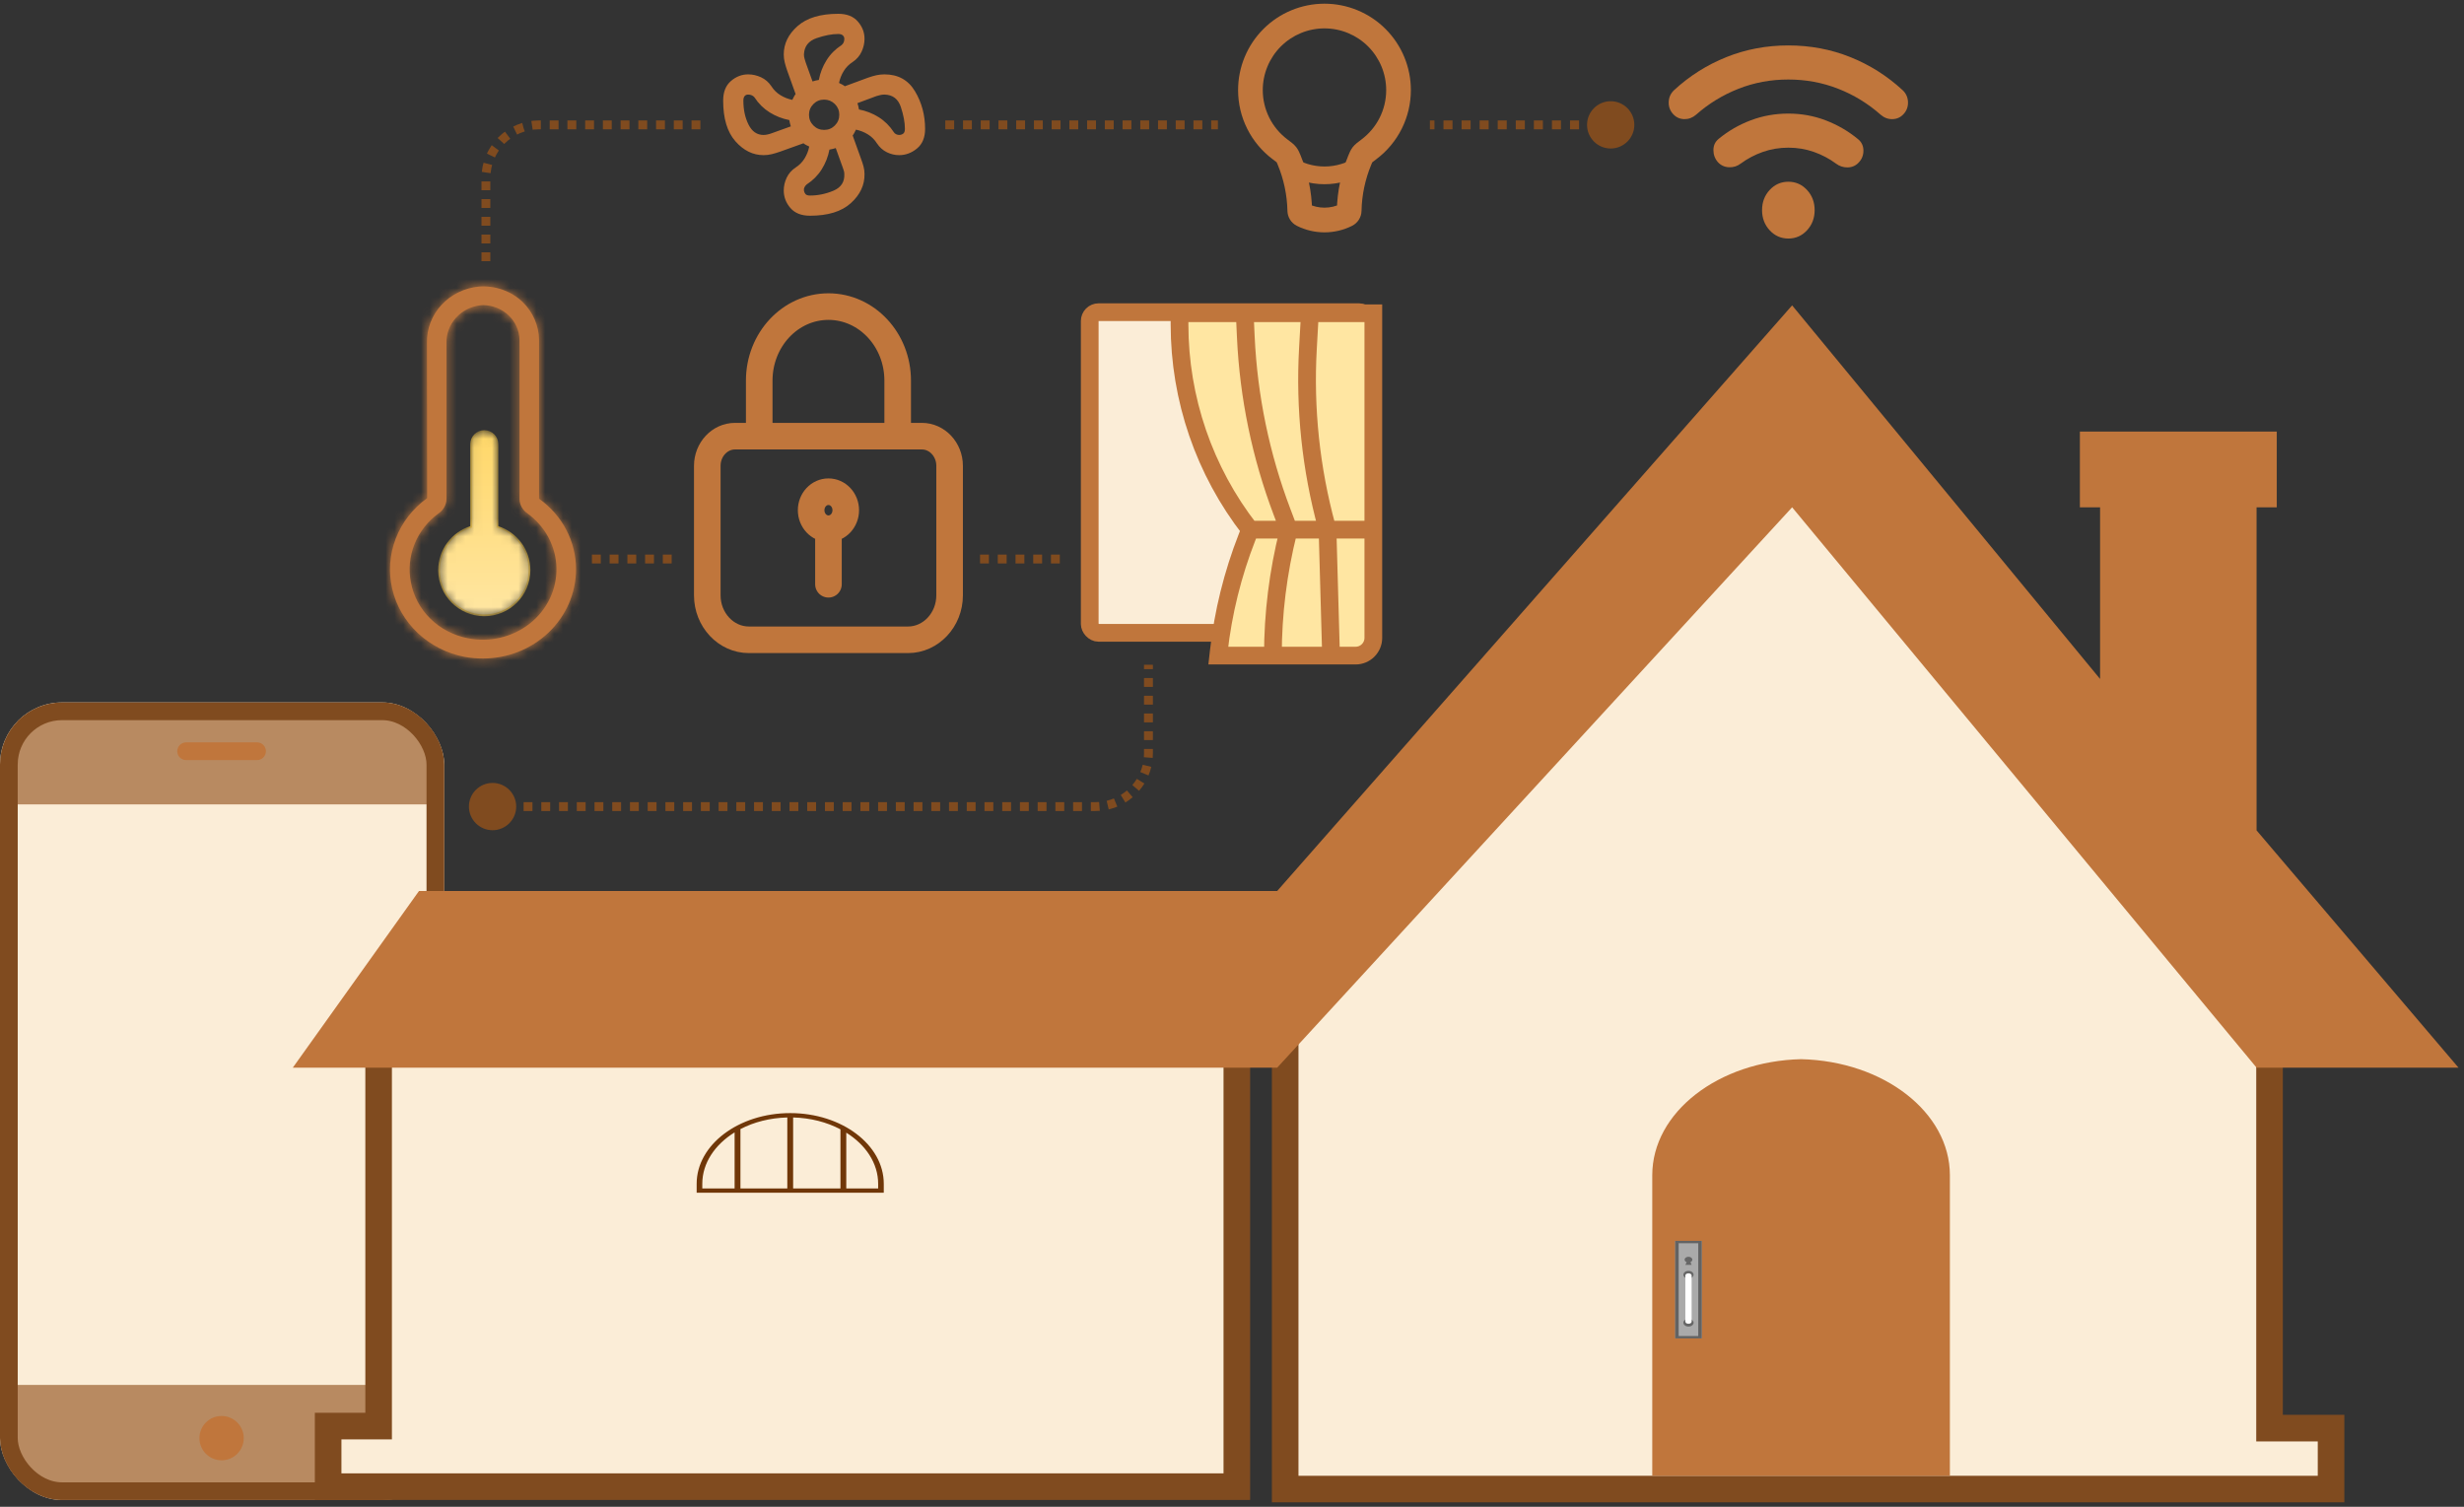
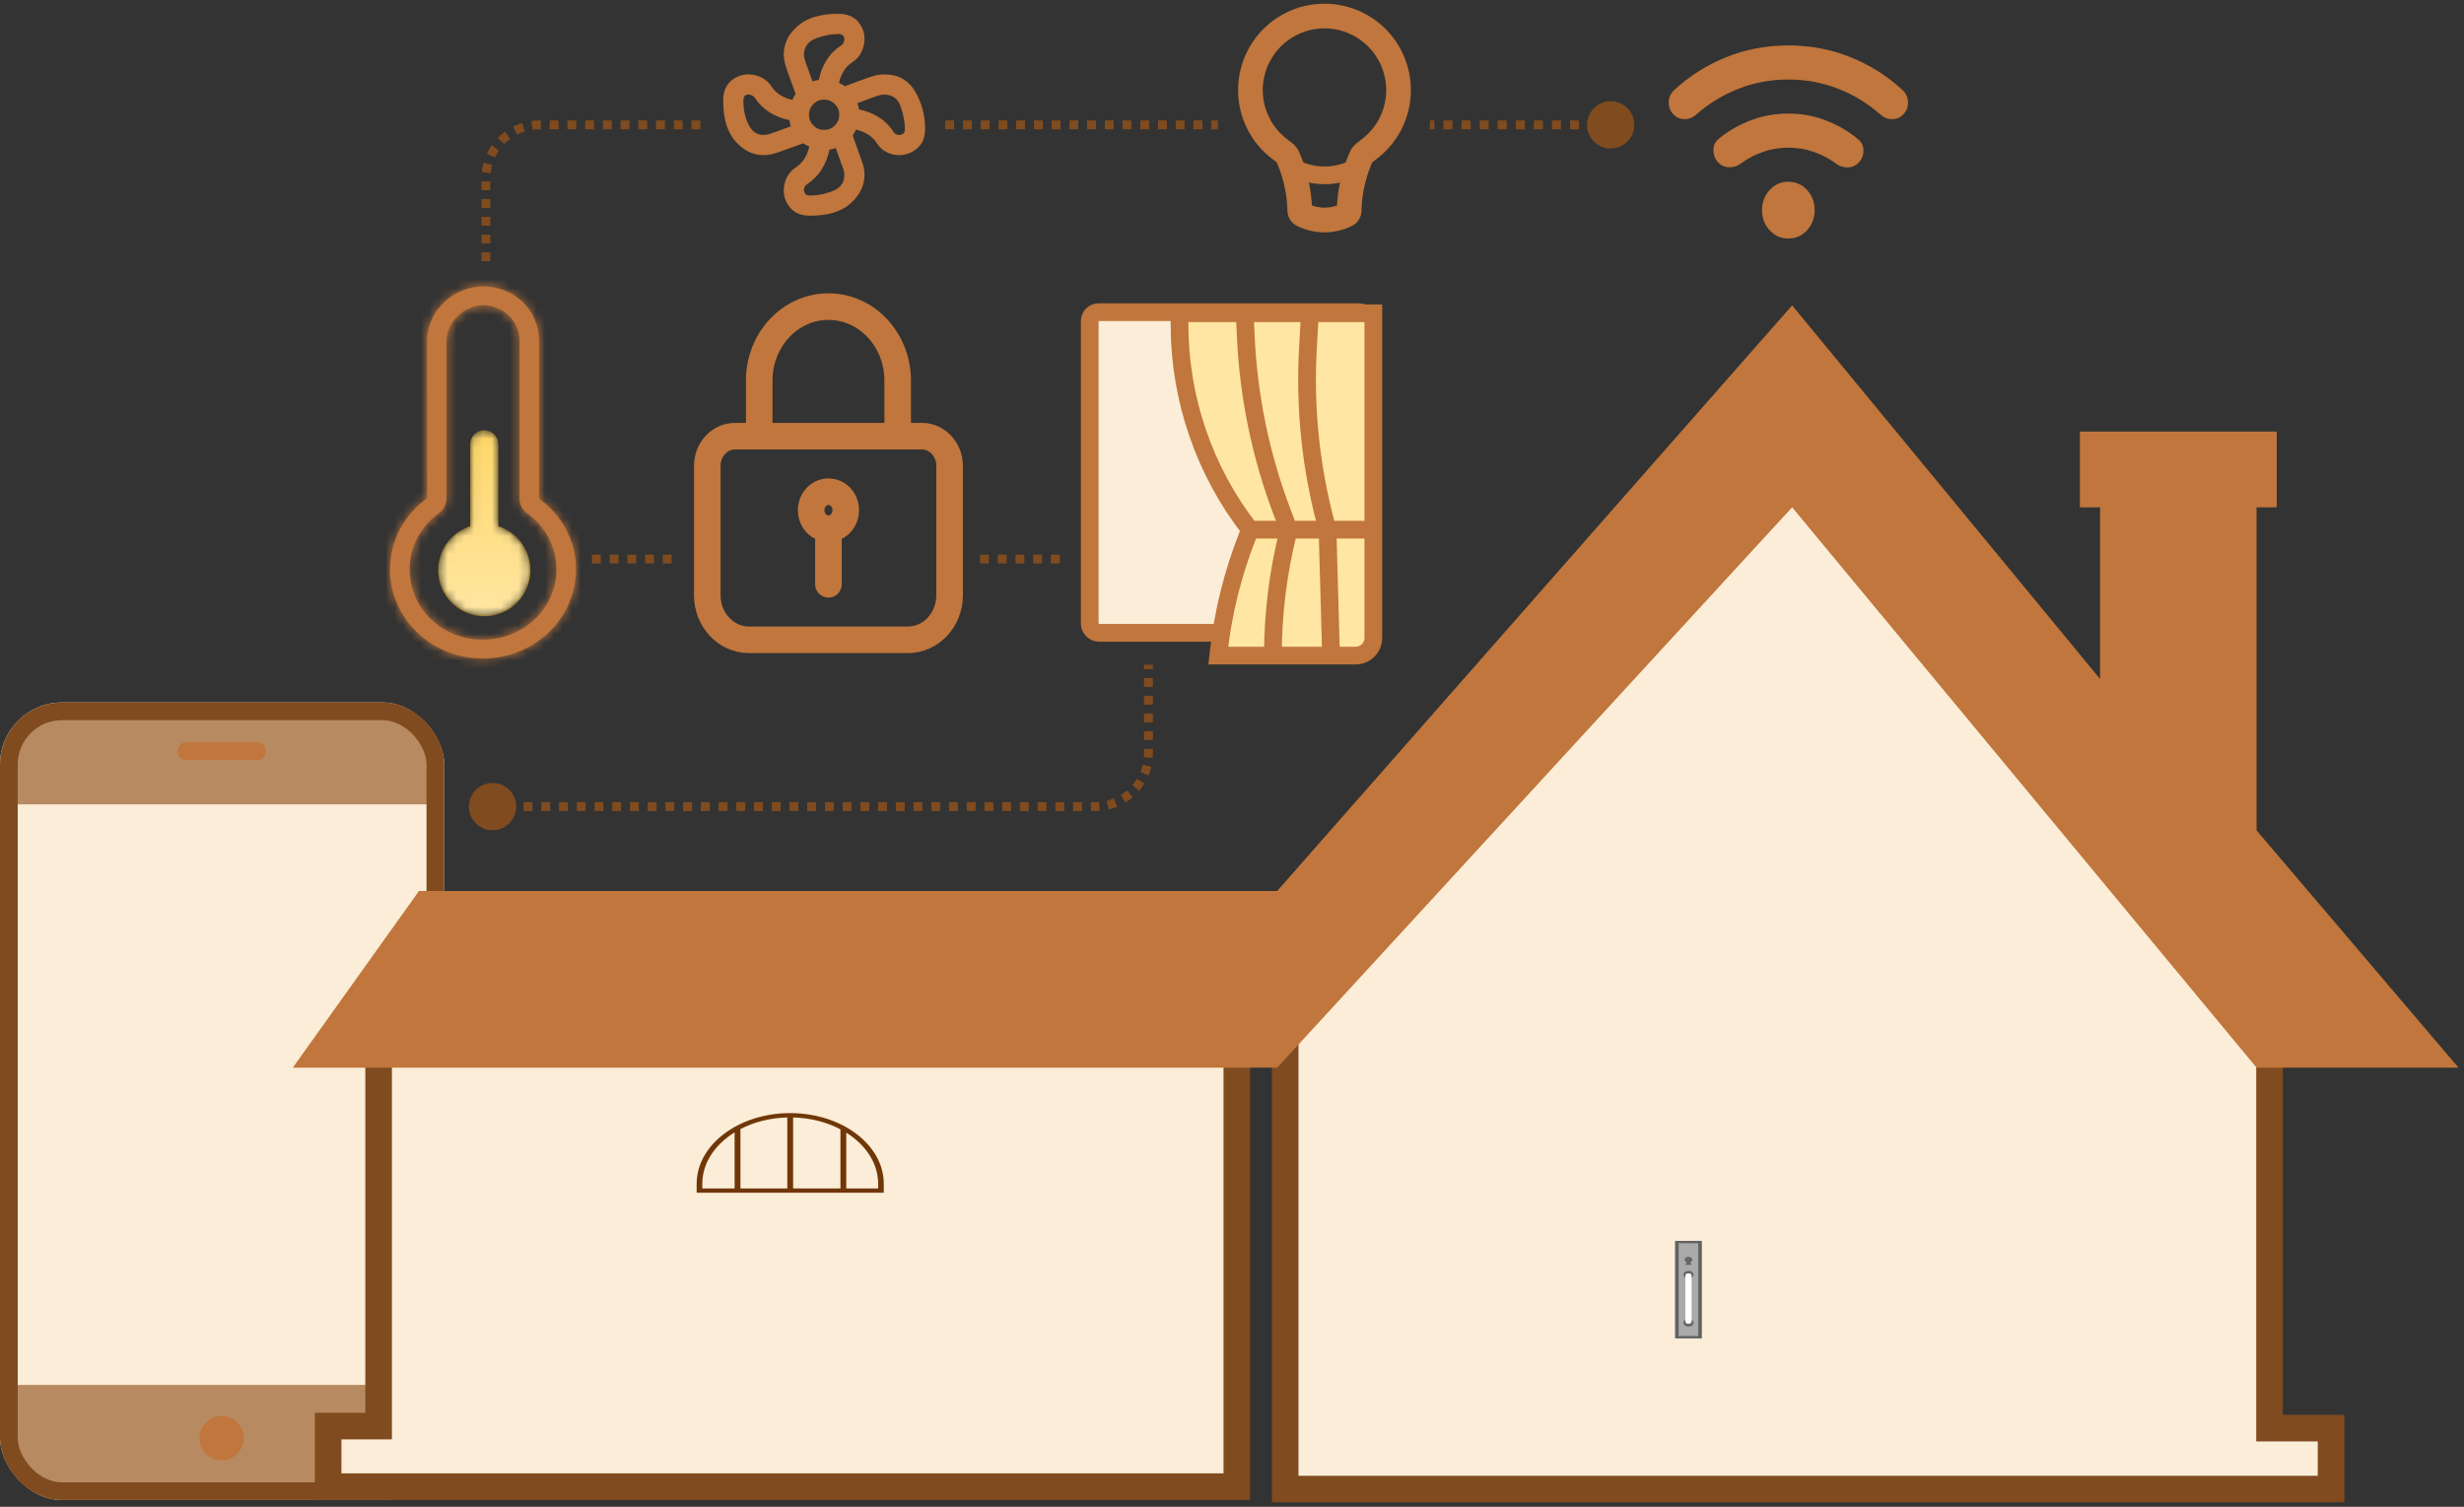
<svg xmlns="http://www.w3.org/2000/svg" width="278" height="170" viewBox="0 0 278 170" fill="none">
  <rect x="0" y="0" width="278" height="170" fill="#333333" stroke="none" />
  <g clip-path="url(#clip0_1943_3444)">
    <rect y="79.25" width="50.122" height="89.992" rx="7" fill="#FBEDD7" />
    <rect x="1" y="156.25" width="42" height="11" fill="#B88A61" />
    <rect x="2" y="80.756" width="47" height="10" fill="#B88A61" />
    <path d="M21 84.756H29" stroke="#C0763C" stroke-width="2" stroke-linecap="round" />
    <circle cx="25" cy="162.256" r="2.5" fill="#C0763C" />
  </g>
  <rect x="1" y="80.25" width="48.122" height="87.992" rx="6" stroke="#804B1F" stroke-width="2" />
  <path d="M201.346 50L145.275 109.091C145.098 109.277 145 109.523 145 109.78V168H256.059H263V161.126H256.059V112.813C256.059 112.571 255.971 112.336 255.811 112.154L201.346 50Z" fill="#FBEDD7" stroke="#804B1F" stroke-width="3" />
-   <path d="M203.206 119.5C212.527 119.72 219.995 125.495 219.995 132.593V166.502H186.416V132.593C186.416 125.495 193.885 119.72 203.206 119.5Z" fill="#C0763C" />
  <path d="M189 140H192V151H189V140Z" fill="#AAAAAA" />
  <path d="M189.396 140H191.604H192V140.265V150.735V151H191.604H189.396H189V150.735V140.265V140H189.396ZM189.396 150.735H191.604V140.265H189.396V150.735Z" fill="#636363" />
  <path d="M189.929 143.816C189.929 144.056 190.186 144.25 190.503 144.25C190.82 144.25 191.076 144.056 191.076 143.816C191.076 143.577 190.82 143.383 190.503 143.383C190.186 143.383 189.929 143.577 189.929 143.816Z" fill="#666666" />
  <path d="M189.929 149.234C189.929 149.474 190.186 149.668 190.503 149.668C190.82 149.668 191.076 149.474 191.076 149.234C191.076 148.995 190.82 148.801 190.503 148.801C190.186 148.801 189.929 148.995 189.929 149.234Z" fill="#666666" />
  <path d="M190.475 149.349H190.53C190.71 149.349 190.857 149.238 190.857 149.103V143.911C190.857 143.775 190.71 143.664 190.53 143.664H190.475C190.295 143.664 190.148 143.775 190.148 143.911V149.103C190.148 149.238 190.295 149.349 190.475 149.349Z" fill="white" />
  <path d="M190.066 142.121C190.066 141.939 190.261 141.791 190.503 141.791C190.744 141.791 190.94 141.938 190.94 142.121C190.94 142.24 190.852 142.339 190.728 142.397L190.857 142.706H190.149L190.297 142.407C190.162 142.351 190.066 142.246 190.066 142.121Z" fill="#666666" />
  <path d="M138.544 116.47H43.718C43.165 116.47 42.718 116.918 42.718 117.47V160.897H37.022V167.731H42.718H139.544V117.47C139.544 116.918 139.096 116.47 138.544 116.47Z" fill="#FBEDD7" stroke="#804B1F" stroke-width="3" />
  <path d="M277.379 120.457H254.597L202.196 57.235L144.1 120.457H33.035L47.274 100.522H144.1L202.196 34.453L236.94 76.601V57.235H234.662V48.692H256.875V57.235H254.597V93.688L277.379 120.457Z" fill="#C0763C" />
  <path d="M89.156 125.583C94.977 125.583 99.712 129.162 99.712 133.56V134.566H78.6V133.56C78.6 129.162 83.336 125.583 89.156 125.583ZM89.485 134.086H94.823V127.416C93.3 126.611 91.465 126.125 89.485 126.076V134.086ZM88.827 126.076C86.87 126.125 85.053 126.598 83.54 127.387V134.086H88.827V126.076ZM99.077 133.56C99.077 131.242 97.676 129.166 95.481 127.79V134.086H99.077V133.56ZM79.236 134.086H82.882V127.759C80.658 129.135 79.236 131.224 79.236 133.56V134.086Z" fill="#703708" />
  <mask id="mask0_1943_3444" style="mask-type:luminance" maskUnits="userSpaceOnUse" x="49" y="48" width="11" height="22">
    <path d="M56.224 59.369V50.118C56.224 49.243 55.515 48.534 54.64 48.534C53.765 48.534 53.056 49.243 53.056 50.118V59.369C50.958 60.039 49.439 62.003 49.439 64.324C49.439 67.196 51.767 69.525 54.64 69.525C57.513 69.525 59.842 67.196 59.842 64.324C59.842 62.003 58.322 60.039 56.224 59.369Z" fill="white" />
  </mask>
  <g mask="url(#mask0_1943_3444)">
-     <path d="M53.155 59.442L53.086 59.464C51.029 60.121 49.538 62.048 49.538 64.324C49.538 67.141 51.822 69.425 54.64 69.425C57.458 69.425 59.741 67.141 59.741 64.324C59.741 62.048 58.252 60.122 56.194 59.464L56.124 59.442V50.118C56.124 49.298 55.46 48.634 54.64 48.634C53.82 48.634 53.156 49.298 53.155 50.118V59.442Z" fill="url(#paint0_linear_1943_3444)" stroke="#FFD04E" stroke-width="0.2" />
+     <path d="M53.155 59.442C51.029 60.121 49.538 62.048 49.538 64.324C49.538 67.141 51.822 69.425 54.64 69.425C57.458 69.425 59.741 67.141 59.741 64.324C59.741 62.048 58.252 60.122 56.194 59.464L56.124 59.442V50.118C56.124 49.298 55.46 48.634 54.64 48.634C53.82 48.634 53.156 49.298 53.155 50.118V59.442Z" fill="url(#paint0_linear_1943_3444)" stroke="#FFD04E" stroke-width="0.2" />
  </g>
  <mask id="path-20-inside-1_1943_3444" fill="white">
    <path d="M60.819 56.267V38.362C60.806 36.754 60.141 35.213 58.965 34.066C58.322 33.455 57.55 32.984 56.7 32.685C55.851 32.386 54.945 32.265 54.042 32.331C52.409 32.485 50.897 33.225 49.809 34.402C48.72 35.579 48.135 37.106 48.171 38.679L48.193 56.202C46.577 57.365 45.345 58.952 44.647 60.77C43.948 62.589 43.812 64.562 44.255 66.453C44.698 68.344 45.701 70.071 47.144 71.429C48.586 72.786 50.407 73.716 52.387 74.105C53.078 74.233 53.78 74.296 54.484 74.296C57.267 74.296 59.936 73.237 61.906 71.353C63.876 69.468 64.985 66.911 64.991 64.243C64.995 62.694 64.62 61.165 63.895 59.779C63.171 58.394 62.117 57.191 60.819 56.267ZM59.76 70.362C58.801 71.114 57.68 71.653 56.477 71.939C55.274 72.224 54.02 72.249 52.806 72.012C51.195 71.704 49.718 70.938 48.568 69.813C47.418 68.688 46.649 67.257 46.361 65.706C46.075 64.251 46.219 62.749 46.777 61.37C47.335 59.99 48.284 58.787 49.517 57.897C49.783 57.709 50 57.463 50.149 57.18C50.299 56.897 50.377 56.585 50.378 56.267V38.679C50.354 37.645 50.731 36.64 51.437 35.858C52.142 35.075 53.126 34.573 54.197 34.447C54.299 34.43 54.402 34.423 54.506 34.426C55.591 34.437 56.629 34.855 57.397 35.591C58.164 36.327 58.6 37.321 58.612 38.362V56.267C58.613 56.585 58.691 56.897 58.84 57.18C58.99 57.463 59.206 57.709 59.473 57.897C60.476 58.617 61.295 59.546 61.868 60.614C62.442 61.682 62.754 62.861 62.782 64.062C62.809 65.263 62.551 66.454 62.028 67.546C61.504 68.637 60.729 69.6 59.76 70.362Z" />
  </mask>
  <path d="M60.819 56.267V38.362C60.806 36.754 60.141 35.213 58.965 34.066C58.322 33.455 57.55 32.984 56.7 32.685C55.851 32.386 54.945 32.265 54.042 32.331C52.409 32.485 50.897 33.225 49.809 34.402C48.72 35.579 48.135 37.106 48.171 38.679L48.193 56.202C46.577 57.365 45.345 58.952 44.647 60.77C43.948 62.589 43.812 64.562 44.255 66.453C44.698 68.344 45.701 70.071 47.144 71.429C48.586 72.786 50.407 73.716 52.387 74.105C53.078 74.233 53.78 74.296 54.484 74.296C57.267 74.296 59.936 73.237 61.906 71.353C63.876 69.468 64.985 66.911 64.991 64.243C64.995 62.694 64.62 61.165 63.895 59.779C63.171 58.394 62.117 57.191 60.819 56.267ZM59.76 70.362C58.801 71.114 57.68 71.653 56.477 71.939C55.274 72.224 54.02 72.249 52.806 72.012C51.195 71.704 49.718 70.938 48.568 69.813C47.418 68.688 46.649 67.257 46.361 65.706C46.075 64.251 46.219 62.749 46.777 61.37C47.335 59.99 48.284 58.787 49.517 57.897C49.783 57.709 50 57.463 50.149 57.18C50.299 56.897 50.377 56.585 50.378 56.267V38.679C50.354 37.645 50.731 36.64 51.437 35.858C52.142 35.075 53.126 34.573 54.197 34.447C54.299 34.43 54.402 34.423 54.506 34.426C55.591 34.437 56.629 34.855 57.397 35.591C58.164 36.327 58.6 37.321 58.612 38.362V56.267C58.613 56.585 58.691 56.897 58.84 57.18C58.99 57.463 59.206 57.709 59.473 57.897C60.476 58.617 61.295 59.546 61.868 60.614C62.442 61.682 62.754 62.861 62.782 64.062C62.809 65.263 62.551 66.454 62.028 67.546C61.504 68.637 60.729 69.6 59.76 70.362Z" fill="#C0763C" />
  <path d="M60.819 56.267H57.819V57.814L59.079 58.711L60.819 56.267ZM60.819 38.362H63.819V38.349L63.819 38.337L60.819 38.362ZM58.965 34.066L61.06 31.919L61.045 31.905L61.031 31.891L58.965 34.066ZM54.042 32.331L53.824 29.339L53.792 29.341L53.76 29.344L54.042 32.331ZM48.171 38.679L51.171 38.676L51.171 38.643L51.17 38.611L48.171 38.679ZM48.193 56.202L49.946 58.636L51.195 57.737L51.193 56.198L48.193 56.202ZM52.387 74.105L51.808 77.049L51.825 77.052L51.843 77.055L52.387 74.105ZM54.484 74.296L54.484 71.296L54.481 71.296L54.484 74.296ZM64.991 64.243L61.991 64.236L61.991 64.237L64.991 64.243ZM59.76 70.362L61.613 72.721L61.613 72.72L59.76 70.362ZM52.806 72.012L53.381 69.068L53.369 69.065L52.806 72.012ZM46.361 65.706L49.31 65.158L49.307 65.143L49.304 65.128L46.361 65.706ZM49.517 57.897L47.785 55.448L47.773 55.456L47.762 55.464L49.517 57.897ZM50.378 56.267L53.378 56.275V56.267H50.378ZM50.378 38.679H53.378V38.644L53.377 38.608L50.378 38.679ZM54.197 34.447L54.547 37.426L54.618 37.418L54.689 37.406L54.197 34.447ZM54.506 34.426L54.422 37.425L54.449 37.425L54.475 37.425L54.506 34.426ZM58.612 38.362H61.612V38.345L61.611 38.329L58.612 38.362ZM58.612 56.267H55.612L55.612 56.275L58.612 56.267ZM59.473 57.897L61.221 55.459L61.213 55.453L61.205 55.448L59.473 57.897ZM60.819 56.267H63.819V38.362H60.819H57.819V56.267H60.819ZM60.819 38.362L63.819 38.337C63.799 35.91 62.794 33.611 61.06 31.919L58.965 34.066L56.87 36.213C57.487 36.815 57.813 37.597 57.819 38.387L60.819 38.362ZM58.965 34.066L61.031 31.891C60.077 30.985 58.939 30.293 57.698 29.856L56.7 32.685L55.703 35.514C56.161 35.676 56.567 35.926 56.899 36.241L58.965 34.066ZM56.7 32.685L57.698 29.856C56.457 29.418 55.136 29.243 53.824 29.339L54.042 32.331L54.261 35.323C54.753 35.287 55.245 35.353 55.703 35.514L56.7 32.685ZM54.042 32.331L53.76 29.344C51.411 29.566 49.209 30.632 47.606 32.365L49.809 34.402L52.011 36.439C52.586 35.817 53.408 35.404 54.325 35.317L54.042 32.331ZM49.809 34.402L47.606 32.365C46 34.101 45.118 36.38 45.171 38.748L48.171 38.679L51.17 38.611C51.152 37.833 51.44 37.056 52.011 36.439L49.809 34.402ZM48.171 38.679L45.171 38.683L45.193 56.206L48.193 56.202L51.193 56.198L51.171 38.676L48.171 38.679ZM48.193 56.202L46.44 53.767C44.361 55.264 42.759 57.318 41.846 59.695L44.647 60.77L47.447 61.846C47.931 60.586 48.792 59.467 49.946 58.636L48.193 56.202ZM44.647 60.77L41.846 59.695C40.933 62.073 40.754 64.659 41.334 67.137L44.255 66.453L47.176 65.769C46.871 64.465 46.964 63.105 47.447 61.846L44.647 60.77ZM44.255 66.453L41.334 67.137C41.914 69.614 43.225 71.861 45.088 73.614L47.144 71.429L49.2 69.244C48.177 68.282 47.482 67.073 47.176 65.769L44.255 66.453ZM47.144 71.429L45.088 73.614C46.949 75.366 49.285 76.552 51.808 77.049L52.387 74.105L52.966 71.162C51.529 70.879 50.223 70.207 49.2 69.244L47.144 71.429ZM52.387 74.105L51.843 77.055C52.715 77.216 53.6 77.296 54.487 77.296L54.484 74.296L54.481 71.296C53.96 71.296 53.441 71.249 52.931 71.155L52.387 74.105ZM54.484 74.296L54.484 77.296C58.022 77.296 61.439 75.951 63.98 73.52L61.906 71.353L59.832 69.185C58.433 70.523 56.512 71.296 54.484 71.296L54.484 74.296ZM61.906 71.353L63.98 73.52C66.525 71.085 67.984 67.754 67.991 64.25L64.991 64.243L61.991 64.237C61.987 66.069 61.227 67.851 59.832 69.185L61.906 71.353ZM64.991 64.243L67.991 64.251C67.996 62.21 67.502 60.202 66.553 58.389L63.895 59.779L61.237 61.17C61.738 62.128 61.994 63.177 61.991 64.236L64.991 64.243ZM63.895 59.779L66.553 58.389C65.606 56.577 64.234 55.016 62.559 53.823L60.819 56.267L59.079 58.711C60 59.367 60.736 60.211 61.237 61.17L63.895 59.779ZM59.76 70.362L57.907 68.002C57.295 68.483 56.57 68.833 55.784 69.02L56.477 71.939L57.17 74.858C58.789 74.473 60.308 73.746 61.613 72.721L59.76 70.362ZM56.477 71.939L55.784 69.02C54.998 69.206 54.176 69.223 53.381 69.068L52.806 72.012L52.231 74.957C53.865 75.275 55.551 75.242 57.17 74.858L56.477 71.939ZM52.806 72.012L53.369 69.065C52.325 68.866 51.385 68.373 50.666 67.669L48.568 69.813L46.47 71.957C48.05 73.504 50.065 74.543 52.244 74.959L52.806 72.012ZM48.568 69.813L50.666 67.669C49.948 66.966 49.483 66.089 49.31 65.158L46.361 65.706L43.411 66.254C43.814 68.424 44.888 70.41 46.47 71.957L48.568 69.813ZM46.361 65.706L49.304 65.128C49.131 64.247 49.218 63.337 49.558 62.494L46.777 61.37L43.995 60.245C43.221 62.163 43.018 64.256 43.417 66.284L46.361 65.706ZM46.777 61.37L49.558 62.494C49.899 61.65 50.487 60.896 51.273 60.33L49.517 57.897L47.762 55.464C46.081 56.677 44.77 58.329 43.995 60.245L46.777 61.37ZM49.517 57.897L51.25 60.346C51.893 59.891 52.428 59.289 52.802 58.581L50.149 57.18L47.497 55.779C47.572 55.637 47.674 55.526 47.785 55.448L49.517 57.897ZM50.149 57.18L52.802 58.581C53.176 57.873 53.376 57.083 53.378 56.275L50.378 56.267L47.378 56.259C47.379 56.086 47.422 55.921 47.497 55.779L50.149 57.18ZM50.378 56.267H53.378V38.679H50.378H47.378V56.267H50.378ZM50.378 38.679L53.377 38.608C53.371 38.357 53.461 38.092 53.664 37.867L51.437 35.858L49.209 33.848C48.001 35.188 47.336 36.934 47.379 38.75L50.378 38.679ZM51.437 35.858L53.664 37.867C53.87 37.639 54.18 37.469 54.547 37.426L54.197 34.447L53.847 31.467C52.072 31.676 50.415 32.512 49.209 33.848L51.437 35.858ZM54.197 34.447L54.689 37.406C54.6 37.421 54.511 37.427 54.422 37.425L54.506 34.426L54.59 31.427C54.294 31.419 53.997 31.439 53.705 31.488L54.197 34.447ZM54.506 34.426L54.475 37.425C54.815 37.429 55.116 37.561 55.32 37.756L57.397 35.591L59.473 33.425C58.142 32.149 56.367 31.444 54.536 31.426L54.506 34.426ZM57.397 35.591L55.32 37.756C55.52 37.948 55.609 38.18 55.612 38.395L58.612 38.362L61.611 38.329C61.591 36.463 60.808 34.705 59.473 33.425L57.397 35.591ZM58.612 38.362H55.612V56.267H58.612H61.612V38.362H58.612ZM58.612 56.267L55.612 56.275C55.614 57.083 55.813 57.873 56.188 58.581L58.84 57.18L61.493 55.779C61.568 55.921 61.611 56.086 61.612 56.259L58.612 56.267ZM58.84 57.18L56.188 58.581C56.562 59.289 57.097 59.891 57.74 60.346L59.473 57.897L61.205 55.448C61.316 55.526 61.418 55.637 61.493 55.779L58.84 57.18ZM59.473 57.897L57.724 60.334C58.362 60.792 58.872 61.376 59.225 62.033L61.868 60.614L64.512 59.195C63.718 57.716 62.59 56.441 61.221 55.459L59.473 57.897ZM61.868 60.614L59.225 62.033C59.577 62.689 59.766 63.406 59.782 64.131L62.782 64.062L65.781 63.993C65.742 62.316 65.306 60.675 64.512 59.195L61.868 60.614ZM62.782 64.062L59.782 64.131C59.799 64.856 59.644 65.579 59.323 66.248L62.028 67.546L64.733 68.843C65.459 67.329 65.819 65.67 65.781 63.993L62.782 64.062ZM62.028 67.546L59.323 66.248C59.002 66.918 58.521 67.52 57.906 68.003L59.76 70.362L61.613 72.72C62.937 71.68 64.007 70.357 64.733 68.843L62.028 67.546Z" fill="#C0763C" mask="url(#path-20-inside-1_1943_3444)" />
  <path d="M85.659 49.21V42.945C85.659 38.33 89.154 34.591 93.47 34.591C97.785 34.591 101.281 38.33 101.281 42.945V49.21M93.47 59.652C93.988 59.652 94.484 59.432 94.85 59.041C95.217 58.649 95.422 58.118 95.422 57.564C95.422 57.01 95.217 56.479 94.85 56.087C94.484 55.696 93.988 55.476 93.47 55.476C92.952 55.476 92.455 55.696 92.089 56.087C91.723 56.479 91.517 57.01 91.517 57.564C91.517 58.118 91.723 58.649 92.089 59.041C92.455 59.432 92.952 59.652 93.47 59.652ZM93.47 59.652V65.918M82.924 49.21H104.015C105.733 49.21 107.139 50.714 107.139 52.552V67.171C107.139 69.927 105.03 72.183 102.453 72.183H84.487C81.909 72.183 79.8 69.927 79.8 67.171V52.552C79.8 50.714 81.206 49.21 82.924 49.21Z" stroke="#C0763C" stroke-width="3" stroke-miterlimit="10" stroke-linecap="round" stroke-linejoin="round" />
  <rect x="122.948" y="35.221" width="31.395" height="36.179" rx="1" fill="#FBEDD7" stroke="#C0763C" stroke-width="2" />
  <path d="M154.946 59.76V71.967C154.946 73.071 154.05 73.967 152.946 73.967H150.175H143.615H137.453L137.501 73.54C137.997 69.108 139.072 64.761 140.699 60.609L141.031 59.76C135.878 53.143 133.08 44.995 133.08 36.608V35.343H140.435H147.789H154.946V59.76Z" fill="#FFE6A2" />
  <path d="M141.031 59.76H145.404M141.031 59.76V59.76C135.878 53.143 133.08 44.995 133.08 36.608V35.343H140.435M141.031 59.76L140.699 60.609C139.072 64.761 137.997 69.108 137.501 73.54L137.453 73.967H143.615M154.946 59.76V71.967C154.946 73.071 154.05 73.967 152.946 73.967H150.175M154.946 59.76V35.343H147.789M154.946 59.76H149.777M147.789 35.343H140.435M147.789 35.343L147.566 39.334C147.187 46.1 147.903 52.883 149.685 59.421L149.777 59.76M149.777 59.76L150.175 73.967M149.777 59.76H145.404M150.175 73.967H143.615M143.615 73.967V73.967C143.615 69.249 144.198 64.55 145.35 59.975L145.404 59.76M145.404 59.76L144.642 57.749C142.25 51.435 140.872 44.781 140.559 38.036L140.435 35.343" stroke="#C0763C" stroke-width="2" />
  <path d="M201.77 26.912C200.94 26.912 200.238 26.602 199.664 25.983C199.09 25.363 198.804 24.605 198.804 23.708C198.804 22.811 199.09 22.053 199.664 21.433C200.238 20.814 200.94 20.504 201.77 20.504C202.601 20.504 203.303 20.814 203.876 21.433C204.45 22.053 204.737 22.811 204.737 23.708C204.737 24.605 204.45 25.363 203.876 25.983C203.303 26.602 202.601 26.912 201.77 26.912ZM201.77 12.815C203.253 12.815 204.663 13.072 205.998 13.584C207.333 14.097 208.545 14.802 209.631 15.699C210.027 16.019 210.23 16.441 210.24 16.965C210.25 17.489 210.077 17.942 209.72 18.326C209.384 18.689 208.969 18.876 208.475 18.887C207.98 18.898 207.535 18.754 207.14 18.454C206.388 17.899 205.557 17.461 204.648 17.14C203.738 16.82 202.779 16.66 201.77 16.66C200.762 16.66 199.802 16.82 198.893 17.14C197.983 17.461 197.152 17.899 196.401 18.454C196.005 18.753 195.56 18.892 195.066 18.87C194.572 18.849 194.156 18.657 193.82 18.294C193.484 17.909 193.316 17.456 193.316 16.933C193.316 16.41 193.513 15.988 193.909 15.667C194.997 14.77 196.208 14.07 197.544 13.568C198.879 13.065 200.288 12.814 201.77 12.815ZM201.77 5.126C204.242 5.126 206.571 5.564 208.757 6.44C210.943 7.315 212.905 8.554 214.645 10.156C215.04 10.519 215.248 10.968 215.268 11.502C215.288 12.036 215.119 12.495 214.763 12.879C214.427 13.242 214.012 13.43 213.518 13.441C213.023 13.452 212.578 13.286 212.183 12.943C210.759 11.683 209.162 10.706 207.392 10.013C205.623 9.319 203.749 8.972 201.77 8.971C199.792 8.97 197.918 9.317 196.149 10.013C194.38 10.708 192.783 11.685 191.358 12.943C190.962 13.285 190.517 13.451 190.023 13.441C189.528 13.43 189.113 13.243 188.777 12.879C188.421 12.495 188.253 12.036 188.273 11.502C188.292 10.968 188.5 10.519 188.896 10.156C190.636 8.554 192.599 7.315 194.785 6.44C196.97 5.564 199.299 5.126 201.77 5.126Z" fill="#C0763C" />
  <path d="M91.388 24.339C90.42 24.339 89.684 24.049 89.181 23.47C88.679 22.891 88.427 22.231 88.426 21.491C88.426 20.998 88.536 20.518 88.754 20.053C88.973 19.587 89.31 19.203 89.765 18.9C90.182 18.634 90.52 18.292 90.776 17.875C91.033 17.457 91.208 17.011 91.302 16.536L90.961 16.365C90.847 16.308 90.743 16.242 90.647 16.166L88.028 17.106C87.705 17.22 87.391 17.315 87.088 17.39C86.784 17.466 86.471 17.504 86.148 17.504C84.952 17.504 83.893 16.982 82.972 15.938C82.051 14.894 81.591 13.366 81.591 11.353C81.591 10.385 81.881 9.649 82.461 9.147C83.04 8.644 83.69 8.392 84.411 8.391C84.904 8.391 85.388 8.501 85.863 8.719C86.338 8.938 86.727 9.275 87.031 9.73C87.297 10.148 87.638 10.484 88.056 10.74C88.474 10.996 88.92 11.172 89.394 11.268L89.565 10.926C89.622 10.812 89.689 10.708 89.765 10.613L88.825 7.993C88.711 7.67 88.616 7.357 88.54 7.053C88.464 6.749 88.426 6.445 88.426 6.142C88.426 4.926 88.948 3.858 89.993 2.937C91.037 2.016 92.565 1.556 94.578 1.557C95.546 1.557 96.282 1.846 96.785 2.426C97.289 3.005 97.54 3.655 97.539 4.376C97.539 4.87 97.43 5.354 97.211 5.828C96.993 6.303 96.656 6.692 96.201 6.996C95.783 7.262 95.446 7.603 95.19 8.021C94.934 8.439 94.759 8.885 94.663 9.36L95.005 9.53C95.119 9.587 95.223 9.654 95.318 9.73L97.938 8.762C98.261 8.648 98.57 8.558 98.864 8.492C99.159 8.426 99.467 8.392 99.789 8.391C101.327 8.391 102.476 9.027 103.235 10.299C103.994 11.571 104.374 12.986 104.374 14.543C104.374 15.511 104.07 16.247 103.463 16.75C102.855 17.254 102.181 17.505 101.441 17.504C100.966 17.504 100.506 17.395 100.059 17.176C99.612 16.958 99.238 16.621 98.935 16.166C98.669 15.748 98.327 15.411 97.909 15.155C97.492 14.9 97.046 14.724 96.571 14.628L96.4 14.97C96.343 15.084 96.277 15.188 96.201 15.283L97.141 17.903C97.254 18.207 97.35 18.497 97.425 18.772C97.501 19.048 97.539 19.337 97.539 19.64C97.558 20.874 97.046 21.966 96.001 22.915C94.957 23.865 93.419 24.339 91.388 24.339ZM92.983 14.657C93.457 14.657 93.861 14.491 94.192 14.159C94.524 13.827 94.691 13.423 94.692 12.948C94.692 12.473 94.526 12.069 94.194 11.738C93.861 11.407 93.457 11.241 92.983 11.239C92.508 11.238 92.105 11.404 91.773 11.738C91.441 12.072 91.275 12.476 91.274 12.948C91.273 13.42 91.44 13.824 91.773 14.159C92.106 14.494 92.51 14.66 92.983 14.657ZM91.673 9.189C91.787 9.151 91.906 9.117 92.029 9.088C92.153 9.06 92.272 9.036 92.385 9.018C92.537 8.22 92.826 7.48 93.254 6.797C93.681 6.113 94.246 5.543 94.948 5.088C95.043 5.012 95.119 4.917 95.176 4.803C95.233 4.689 95.261 4.547 95.261 4.376C95.261 4.224 95.204 4.096 95.09 3.992C94.976 3.888 94.805 3.836 94.578 3.835C93.856 3.835 93.04 3.992 92.128 4.305C91.217 4.619 90.743 5.231 90.704 6.142C90.704 6.312 90.728 6.474 90.776 6.626C90.824 6.778 90.867 6.92 90.904 7.053L91.673 9.189ZM86.148 15.226C86.414 15.226 86.727 15.16 87.088 15.027L89.224 14.258C89.186 14.144 89.152 14.025 89.123 13.901C89.094 13.777 89.071 13.659 89.053 13.546C88.255 13.394 87.515 13.104 86.831 12.677C86.148 12.249 85.578 11.685 85.123 10.983C85.047 10.888 84.947 10.812 84.824 10.755C84.701 10.698 84.563 10.67 84.411 10.67C84.24 10.67 84.107 10.727 84.012 10.841C83.917 10.954 83.87 11.125 83.87 11.353C83.87 12.378 84.064 13.28 84.454 14.059C84.844 14.837 85.408 15.226 86.148 15.226ZM91.388 22.061C92.28 22.061 93.159 21.881 94.023 21.52C94.887 21.159 95.3 20.533 95.261 19.64C95.261 19.488 95.237 19.346 95.19 19.213C95.143 19.08 95.1 18.957 95.062 18.843L94.293 16.707C94.179 16.745 94.06 16.778 93.937 16.807C93.814 16.836 93.695 16.86 93.581 16.878C93.429 17.675 93.139 18.416 92.712 19.099C92.284 19.783 91.719 20.352 91.018 20.808C90.923 20.884 90.842 20.984 90.775 21.108C90.708 21.231 90.685 21.359 90.704 21.491C90.724 21.643 90.78 21.776 90.875 21.89C90.97 22.004 91.141 22.061 91.388 22.061ZM101.441 15.226C101.612 15.226 101.764 15.179 101.896 15.084C102.029 14.989 102.096 14.809 102.096 14.543C102.096 13.821 101.944 13 101.64 12.08C101.336 11.159 100.719 10.689 99.789 10.67C99.618 10.67 99.457 10.689 99.305 10.727C99.153 10.764 99.011 10.803 98.878 10.841L96.742 11.638C96.78 11.752 96.813 11.871 96.842 11.994C96.871 12.118 96.895 12.237 96.913 12.35C97.71 12.502 98.451 12.791 99.134 13.219C99.818 13.646 100.387 14.211 100.843 14.913C100.9 15.008 100.985 15.084 101.099 15.141C101.213 15.198 101.327 15.226 101.441 15.226Z" fill="#C0763C" />
  <path d="M156.396 10.164C156.396 12.443 155.303 14.466 153.605 15.738L155.276 17.966C156.489 17.059 157.474 15.881 158.152 14.527C158.829 13.172 159.182 11.679 159.181 10.164H156.396ZM149.434 3.202C151.28 3.202 153.051 3.936 154.357 5.241C155.662 6.547 156.396 8.318 156.396 10.164H159.181C159.181 7.579 158.154 5.1 156.326 3.272C154.498 1.444 152.019 0.417 149.434 0.417V3.202ZM142.472 10.164C142.472 8.318 143.206 6.547 144.511 5.241C145.817 3.936 147.588 3.202 149.434 3.202V0.417C146.849 0.417 144.37 1.444 142.542 3.272C140.714 5.1 139.687 7.579 139.687 10.164H142.472ZM145.262 15.738C144.395 15.09 143.692 14.249 143.207 13.281C142.723 12.314 142.471 11.246 142.472 10.164H139.687C139.686 11.679 140.039 13.172 140.716 14.527C141.394 15.881 142.379 17.059 143.591 17.966L145.262 15.738ZM148.037 23.73C147.993 21.607 147.555 19.511 146.744 17.548L144.171 18.613C144.847 20.252 145.216 22.006 145.254 23.788L148.037 23.73ZM151.302 22.989C150.722 23.279 150.083 23.43 149.434 23.43C148.785 23.43 148.145 23.279 147.565 22.989L146.321 25.48C147.287 25.964 148.353 26.215 149.434 26.215C150.515 26.215 151.581 25.964 152.547 25.48L151.302 22.989ZM152.124 17.549C151.313 19.511 150.874 21.607 150.829 23.73L153.614 23.788C153.651 22.006 154.02 20.252 154.697 18.613L152.124 17.549ZM152.547 25.48C152.862 25.322 153.128 25.081 153.316 24.783C153.504 24.485 153.607 24.141 153.614 23.788L150.829 23.73C150.833 23.575 150.879 23.424 150.962 23.294C151.046 23.163 151.164 23.058 151.302 22.989L152.547 25.48ZM145.254 23.788C145.268 24.49 145.663 25.152 146.321 25.48L147.565 22.989C147.704 23.058 147.822 23.163 147.905 23.294C147.989 23.424 148.035 23.575 148.039 23.73L145.254 23.788ZM143.591 17.966C143.8 18.124 143.924 18.216 144.011 18.286C144.098 18.358 144.082 18.355 144.043 18.305L146.243 16.598C145.982 16.261 145.578 15.975 145.262 15.738L143.591 17.966ZM146.744 17.548C146.635 17.285 146.497 16.925 146.243 16.598L144.043 18.305C144.025 18.28 144.02 18.268 144.038 18.305L144.087 18.414L144.171 18.613L146.744 17.548ZM153.605 15.738C153.289 15.975 152.884 16.263 152.624 16.598L154.825 18.305C154.788 18.354 154.77 18.358 154.857 18.287C154.944 18.216 155.066 18.124 155.276 17.967L153.605 15.738ZM154.697 18.613L154.781 18.414L154.829 18.305C154.847 18.268 154.843 18.28 154.825 18.305L152.624 16.598C152.369 16.927 152.233 17.285 152.124 17.549L154.697 18.613Z" fill="#C0763C" />
  <path d="M153.601 18.519C152.368 19.344 150.918 19.784 149.435 19.784C147.951 19.784 146.501 19.344 145.269 18.519" stroke="#C0763C" stroke-width="2" />
  <path d="M181.725 16.754C183.198 16.754 184.392 15.56 184.392 14.087C184.392 12.614 183.198 11.42 181.725 11.42C180.252 11.42 179.058 12.614 179.058 14.087C179.058 15.56 180.252 16.754 181.725 16.754ZM161.331 14.087V14.587H161.841V14.087V13.587H161.331V14.087ZM162.86 14.087V14.587H163.88V14.087V13.587H162.86V14.087ZM164.9 14.087V14.587H165.92V14.087V13.587H164.9V14.087ZM166.939 14.087V14.587H167.959V14.087V13.587H166.939V14.087ZM168.979 14.087V14.587H169.998V14.087V13.587H168.979V14.087ZM171.018 14.087V14.587H172.038V14.087V13.587H171.018V14.087ZM173.058 14.087V14.587H174.077V14.087V13.587H173.058V14.087ZM175.097 14.087V14.587H176.117V14.087V13.587H175.097V14.087ZM177.136 14.087V14.587H178.156V14.087V13.587H177.136V14.087ZM179.176 14.087V14.587H180.196V14.087V13.587H179.176V14.087ZM181.215 14.087V14.587H181.725V14.087V13.587H181.215V14.087Z" fill="#804B1F" />
  <path d="M106.652 14.087L137.409 14.087" stroke="#804B1F" stroke-dasharray="1 1" />
  <path d="M66.783 63.07H76.465" stroke="#804B1F" stroke-dasharray="1 1" />
  <path d="M110.574 63.07H120.256" stroke="#804B1F" stroke-dasharray="1 1" />
  <path d="M54.822 29.465V20.087C54.822 16.773 57.508 14.087 60.822 14.087L79.313 14.087" stroke="#804B1F" stroke-dasharray="1 1" />
  <path d="M55.574 88.333C54.101 88.333 52.907 89.527 52.907 91C52.907 92.473 54.101 93.667 55.574 93.667C57.047 93.667 58.24 92.473 58.24 91C58.24 89.527 57.047 88.333 55.574 88.333ZM129.574 75H129.074V75.5H129.574H130.074V75H129.574ZM129.574 76.5H129.074V77.5H129.574H130.074V76.5H129.574ZM129.574 78.5H129.074V79.5H129.574H130.074V78.5H129.574ZM129.574 80.5H129.074V81.5H129.574H130.074V80.5H129.574ZM129.574 82.5H129.074V83.5H129.574H130.074V82.5H129.574ZM129.574 84.5H129.074V85H129.574H130.074V84.5H129.574ZM129.574 85H129.074C129.074 85.146 129.068 85.29 129.057 85.433L129.555 85.471L130.054 85.51C130.067 85.342 130.074 85.171 130.074 85H129.574ZM129.409 86.401L128.923 86.285C128.855 86.567 128.766 86.841 128.657 87.105L129.118 87.297L129.58 87.488C129.71 87.176 129.816 86.852 129.895 86.518L129.409 86.401ZM128.69 88.135L128.264 87.874C128.113 88.12 127.943 88.353 127.756 88.572L128.136 88.897L128.516 89.222C128.737 88.963 128.938 88.688 129.116 88.397L128.69 88.135ZM127.47 89.562L127.146 89.183C126.927 89.369 126.694 89.539 126.447 89.691L126.709 90.117L126.971 90.543C127.262 90.364 127.537 90.163 127.795 89.943L127.47 89.562ZM125.87 90.545L125.679 90.083C125.415 90.192 125.141 90.282 124.859 90.349L124.975 90.835L125.091 91.322C125.426 91.242 125.75 91.136 126.062 91.007L125.87 90.545ZM124.045 90.982L124.006 90.483C123.864 90.494 123.719 90.5 123.574 90.5V91V91.5C123.745 91.5 123.915 91.493 124.084 91.48L124.045 90.982ZM123.574 91V90.5H123.074V91V91.5H123.574V91ZM122.074 91V90.5H121.074V91V91.5H122.074V91ZM120.074 91V90.5H119.074V91V91.5H120.074V91ZM118.074 91V90.5H117.074V91V91.5H118.074V91ZM116.074 91V90.5H115.074V91V91.5H116.074V91ZM114.074 91V90.5H113.074V91V91.5H114.074V91ZM112.074 91V90.5H111.074V91V91.5H112.074V91ZM110.074 91V90.5H109.074V91V91.5H110.074V91ZM108.074 91V90.5H107.074V91V91.5H108.074V91ZM106.074 91V90.5H105.074V91V91.5H106.074V91ZM104.074 91V90.5H103.074V91V91.5H104.074V91ZM102.074 91V90.5H101.074V91V91.5H102.074V91ZM100.074 91V90.5H99.074V91V91.5H100.074V91ZM98.074 91V90.5H97.074V91V91.5H98.074V91ZM96.074 91V90.5H95.074V91V91.5H96.074V91ZM94.074 91V90.5H93.074V91V91.5H94.074V91ZM92.074 91V90.5H91.074V91V91.5H92.074V91ZM90.074 91V90.5H89.074V91V91.5H90.074V91ZM88.074 91V90.5H87.074V91V91.5H88.074V91ZM86.074 91V90.5H85.074V91V91.5H86.074V91ZM84.074 91V90.5H83.074V91V91.5H84.074V91ZM82.074 91V90.5H81.074V91V91.5H82.074V91ZM80.074 91V90.5H79.074V91V91.5H80.074V91ZM78.074 91V90.5H77.074V91V91.5H78.074V91ZM76.074 91V90.5H75.074V91V91.5H76.074V91ZM74.074 91V90.5H73.074V91V91.5H74.074V91ZM72.074 91V90.5H71.074V91V91.5H72.074V91ZM70.074 91V90.5H69.074V91V91.5H70.074V91ZM68.074 91V90.5H67.074V91V91.5H68.074V91ZM66.074 91V90.5H65.074V91V91.5H66.074V91ZM64.074 91V90.5H63.074V91V91.5H64.074V91ZM62.074 91V90.5H61.074V91V91.5H62.074V91ZM60.074 91V90.5H59.074V91V91.5H60.074V91ZM58.074 91V90.5H57.074V91V91.5H58.074V91ZM56.074 91V90.5H55.574V91V91.5H56.074V91Z" fill="#804B1F" />
  <defs>
    <linearGradient id="paint0_linear_1943_3444" x1="54.64" y1="69.525" x2="54.64" y2="48.534" gradientUnits="userSpaceOnUse">
      <stop stop-color="#FFE6A2" />
      <stop offset="1" stop-color="#FFD768" />
    </linearGradient>
    <clipPath id="clip0_1943_3444">
      <rect y="79.25" width="50.122" height="89.992" rx="7" fill="white" />
    </clipPath>
  </defs>
</svg>